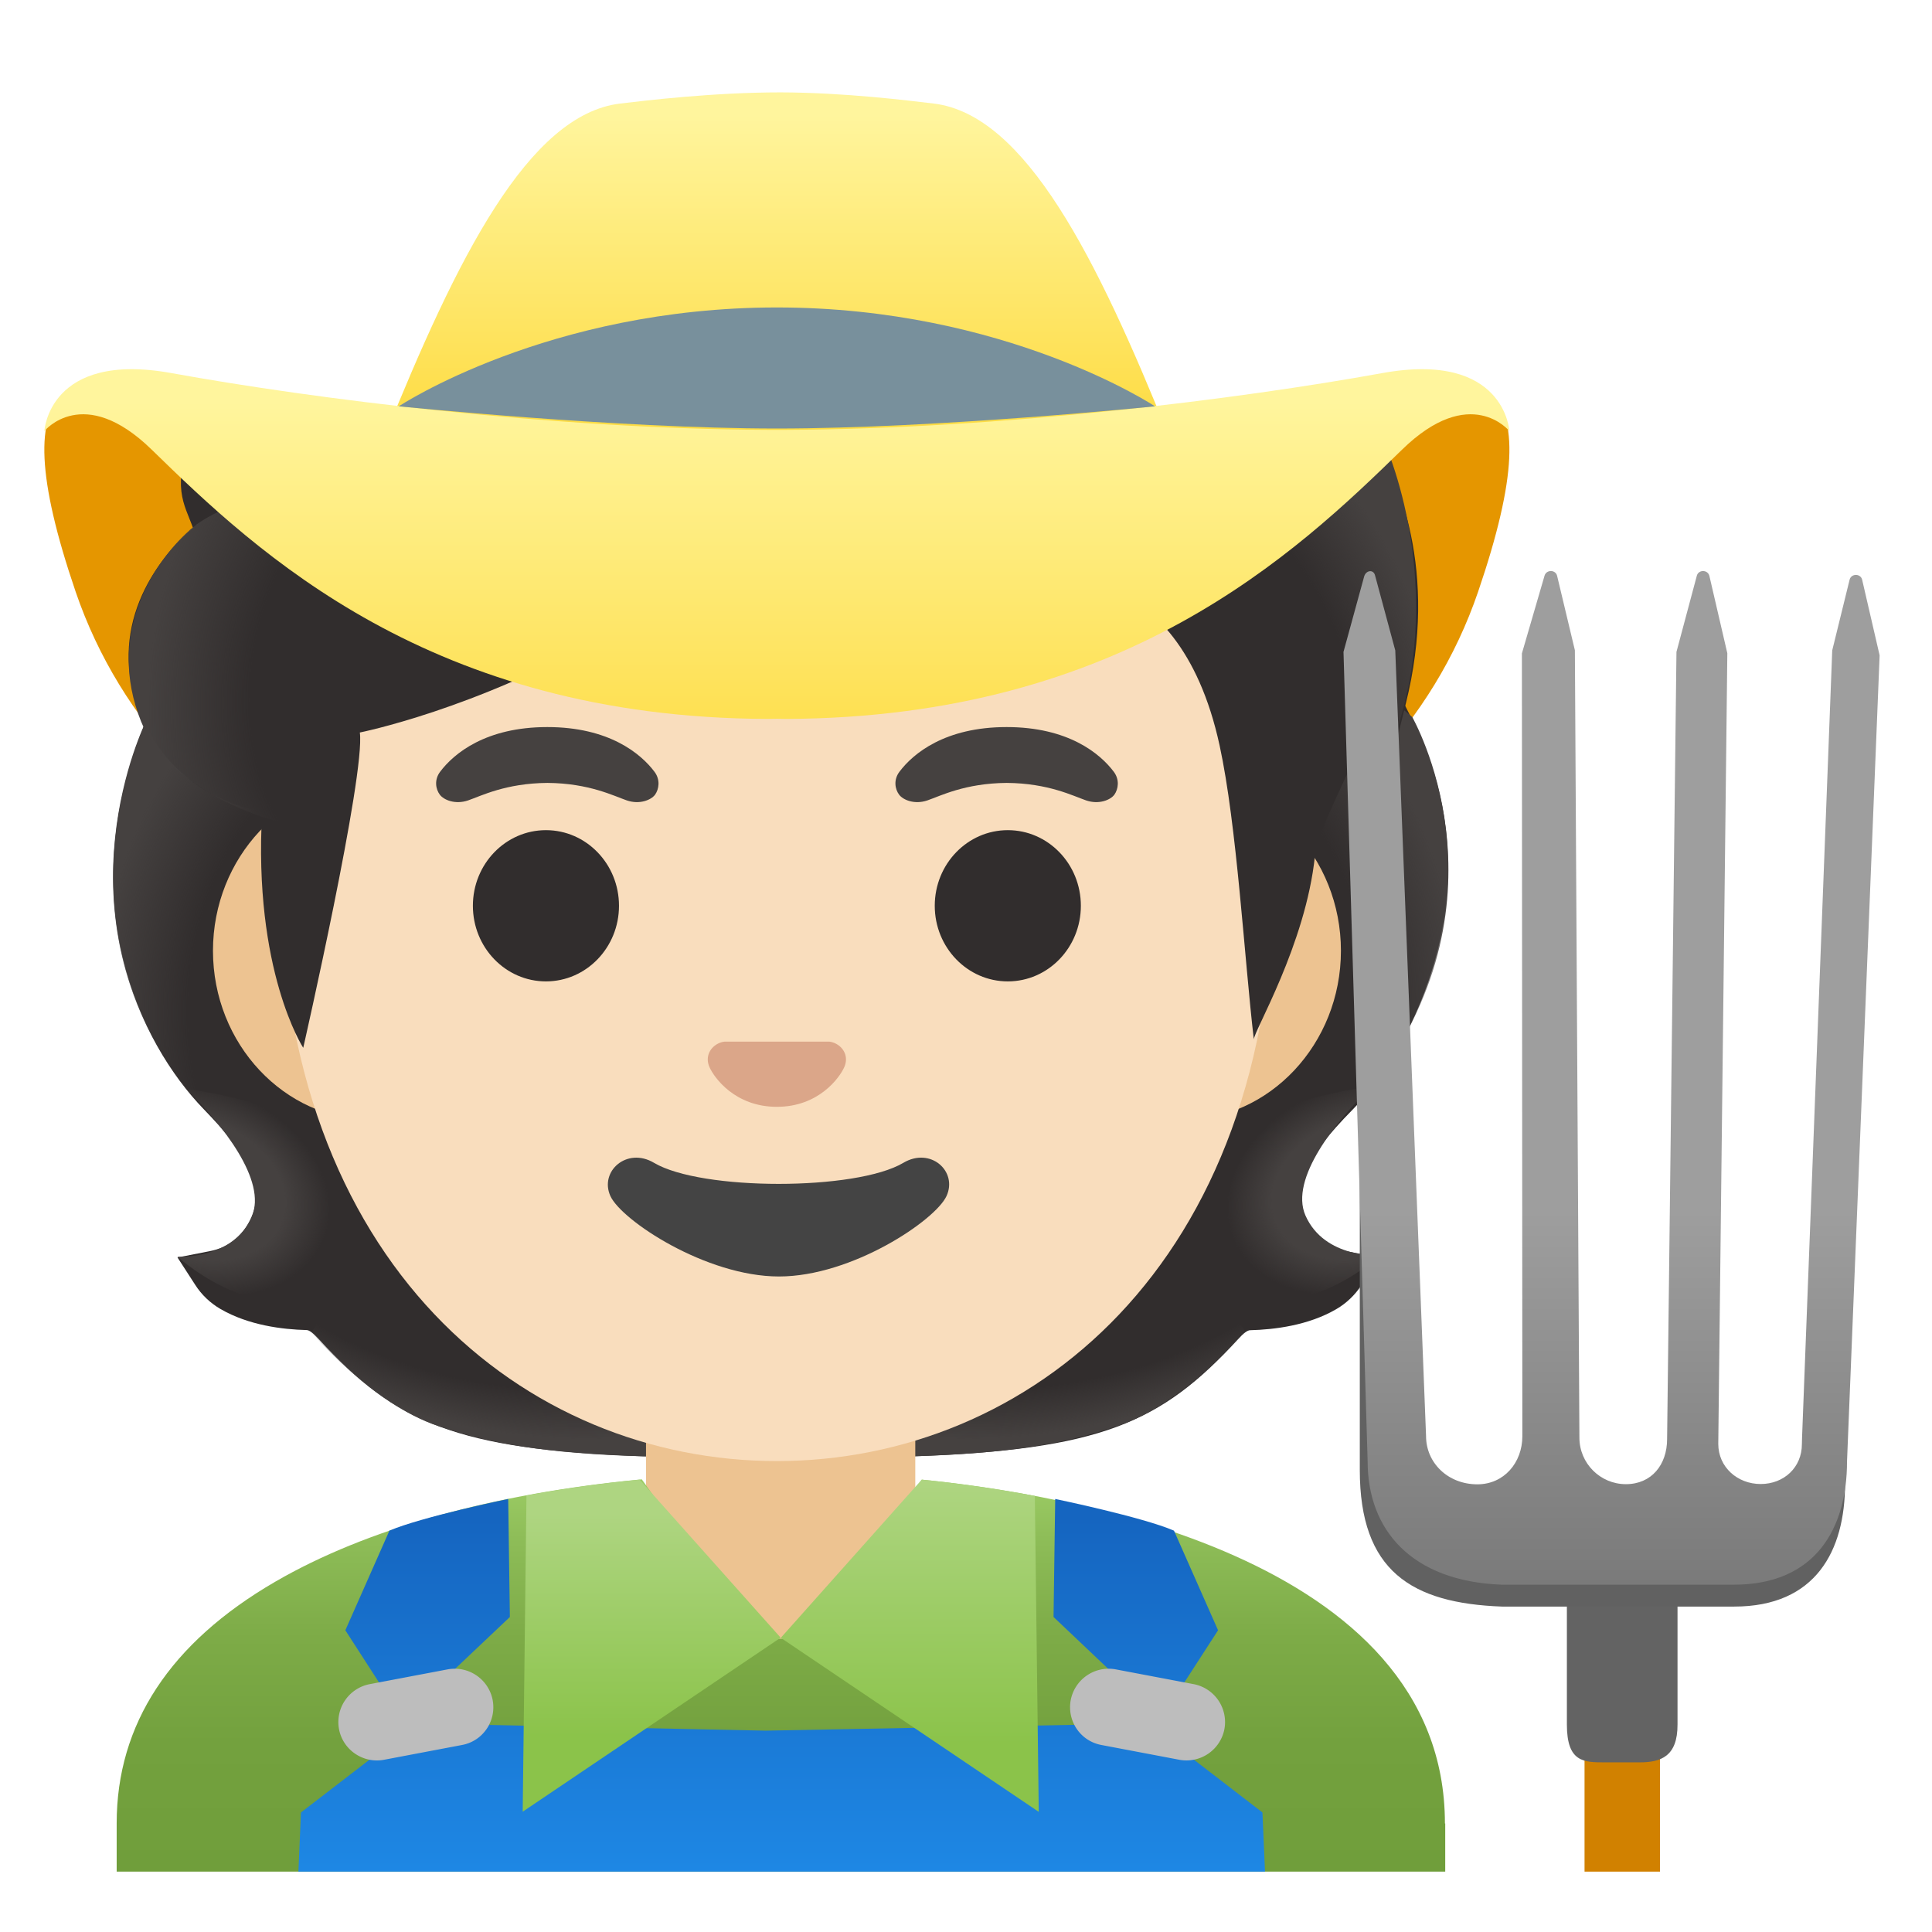
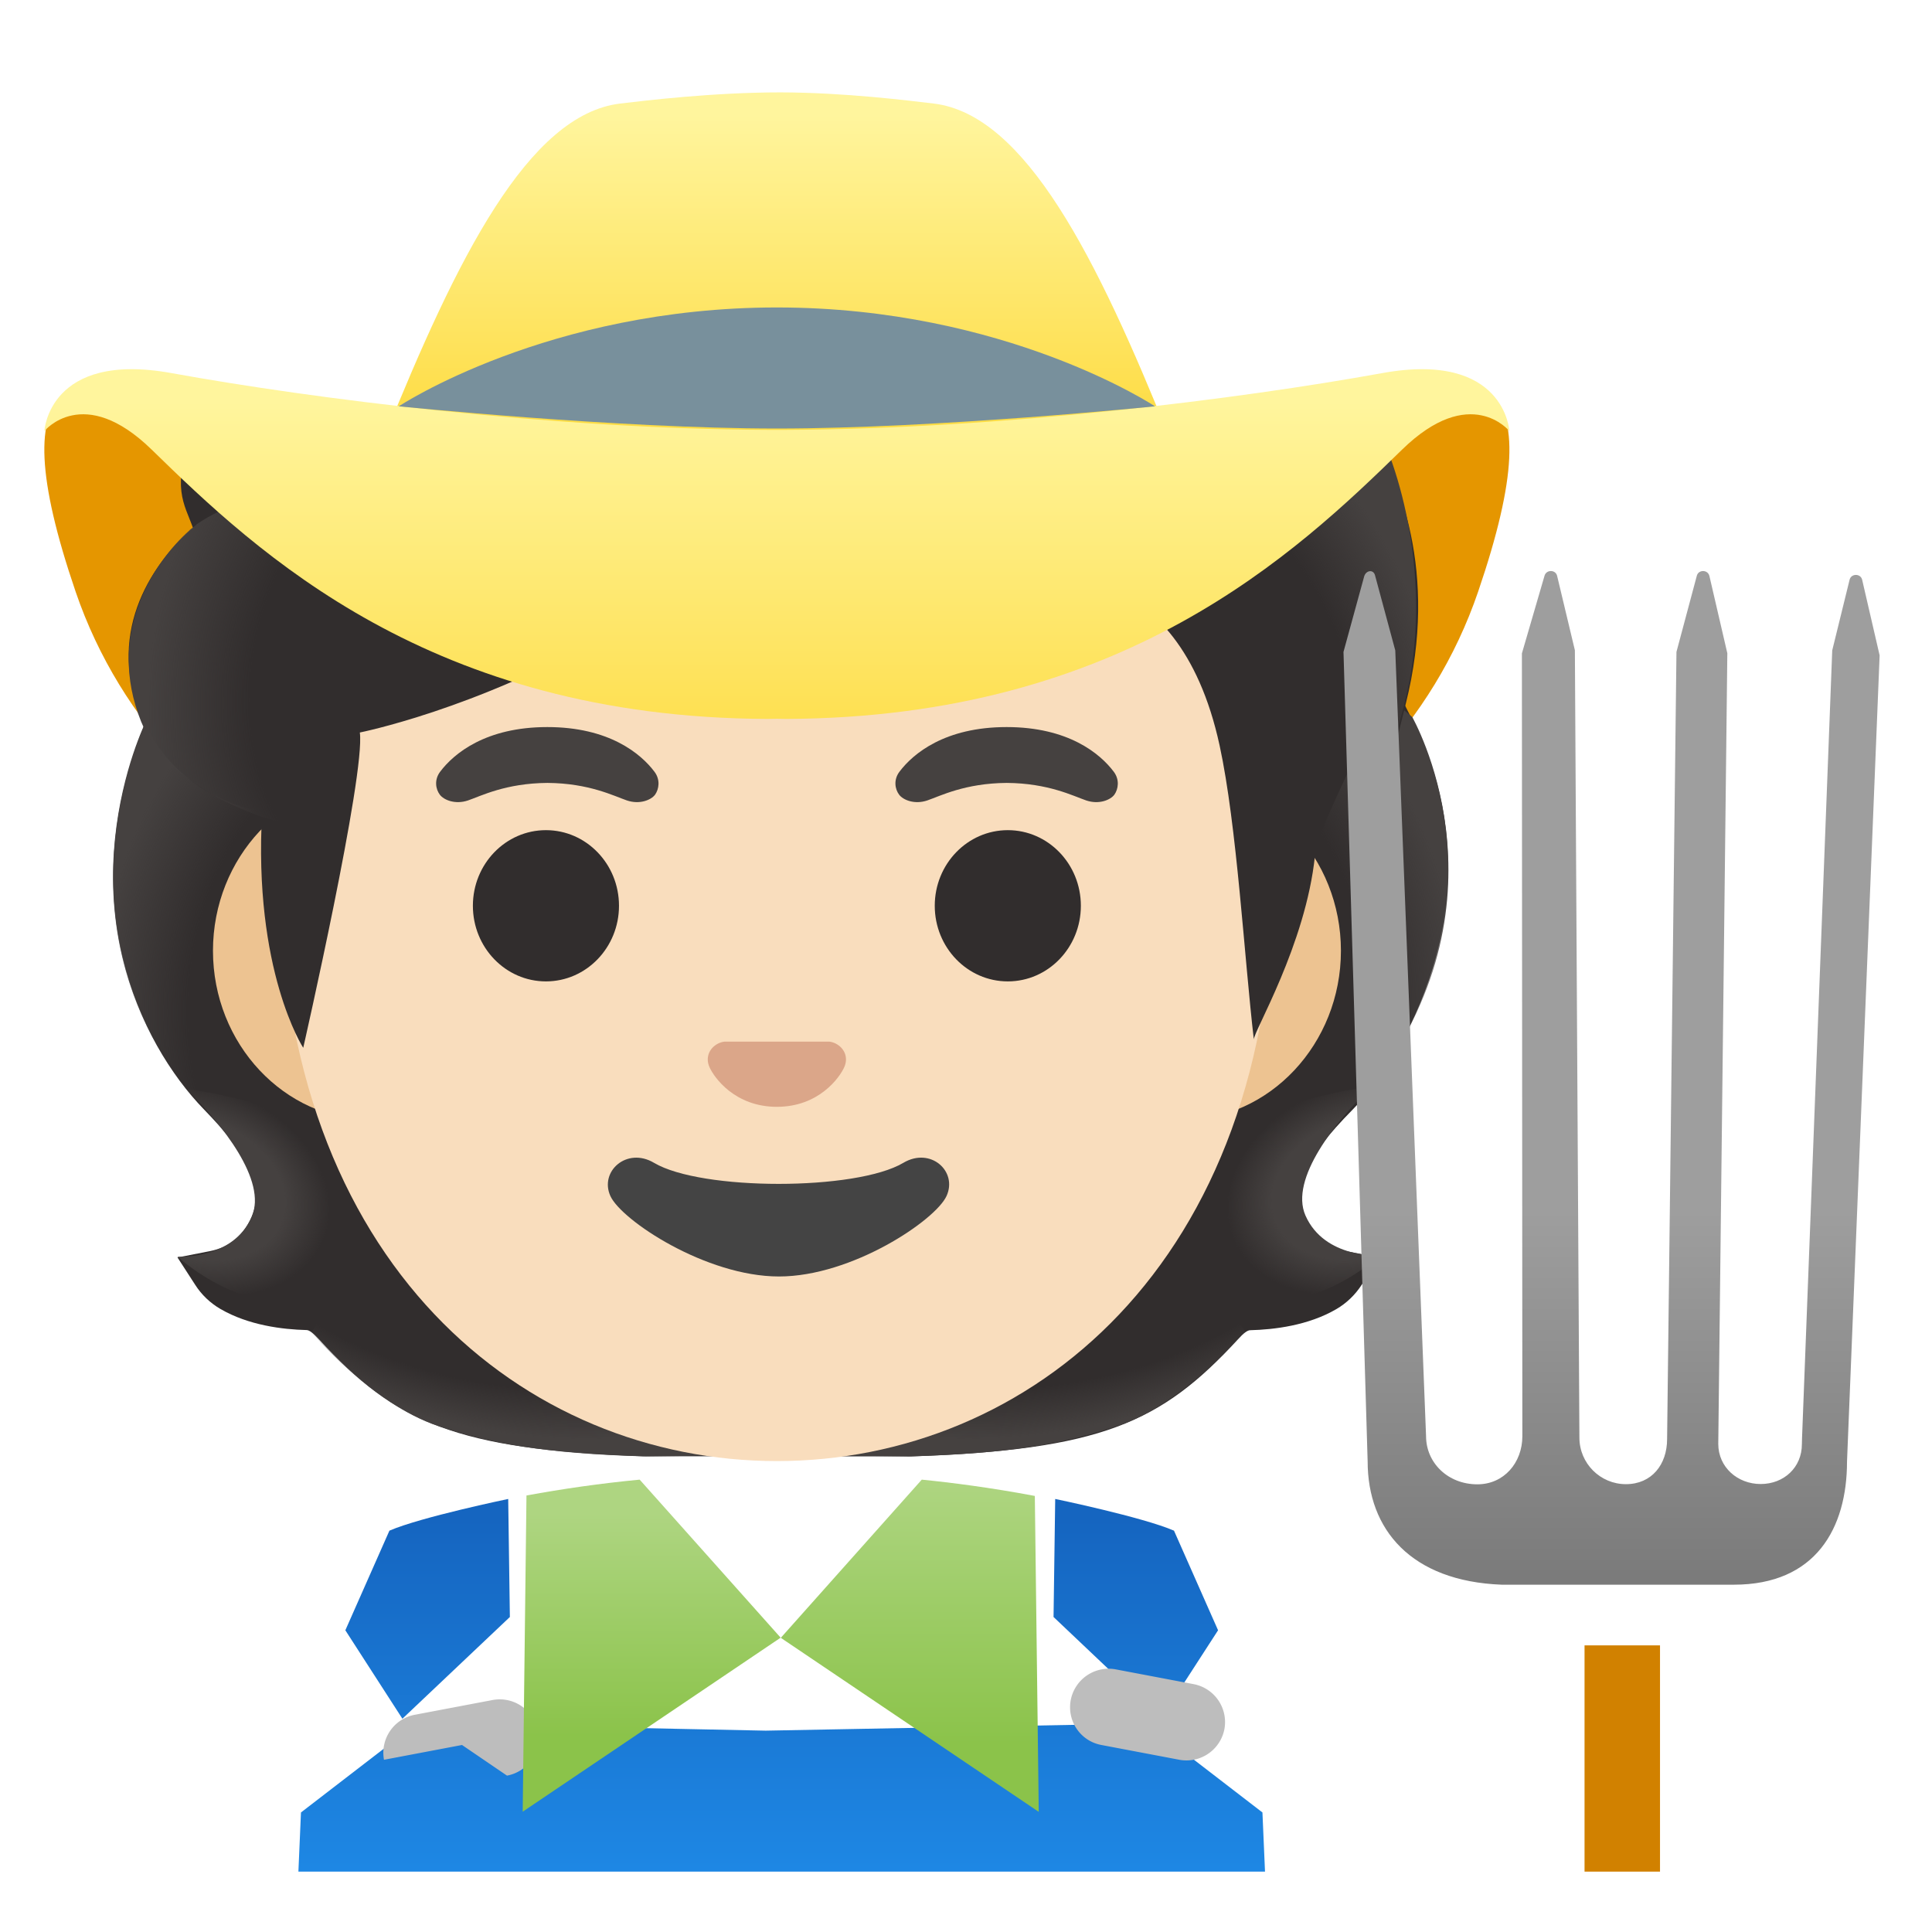
<svg xmlns="http://www.w3.org/2000/svg" width="800px" height="800px" viewBox="0 0 128 128" aria-hidden="true" role="img" class="iconify iconify--noto" preserveAspectRatio="xMidYMid meet">
  <path d="M51.47 37.93C25.35 37.24-5.38 8.76 5.01 39.2c5.98 17.5 26.2 26.03 46.46 25.77c20.26.26 40.48-8.26 46.46-25.77c10.39-30.44-20.34-1.96-46.46-1.27z" fill="#e59600">

</path>
  <path d="M86.54 80.78c-1.04-1.98-.2-3.94 3.07-7.26c4.06-4.11 9.41-14.79 4.1-25.56c0 0-.84-1.62-.83-1.66l-.75.83c-.15-.3-.31-.61-.49-.91c-1.15-.16-78.99-.16-80.14 0c-.32.56-.6 1.12-.86 1.68l-.99-.08c-4.9 11.84-.45 21.23 3.87 25.69c2.72 2.81 4.18 5.01 3.06 7.31c-.56 1.15-1.43 1.82-2.67 2.07l-2.15.42l1.17 1.81c.42.66 1 1.21 1.67 1.6c1.87 1.09 4.13 1.36 5.71 1.4c.18 0 .44.2.83.62c5.08 5.53 9.08 7.29 21.42 7.74l17.85.01C72.89 96.05 76.9 94.3 82 88.75c.39-.43.65-.62.83-.62c1.58-.04 3.85-.31 5.71-1.4c.67-.39 1.24-.94 1.67-1.6l1.17-1.81l-2.15-.42c-1.19-.25-2.07-.94-2.69-2.12z" fill="#312d2d">

</path>
  <radialGradient id="IconifyId17ecdb2904d178eab8550" cx="108.89" cy="44.966" r="22.987" gradientTransform="matrix(.966 -.26 .128 .474 -38.69 89.913)" gradientUnits="userSpaceOnUse">
    <stop offset=".728" stop-color="#454140" stop-opacity="0">

</stop>
    <stop offset="1" stop-color="#454140">

</stop>
  </radialGradient>
  <path d="M52.3 96.39l-.05-9.33l28.21-2.37l2.02 3.53s-3.98 4.76-8.43 6.25c-3.31 1.11-6.93 1.84-13.86 2.02l-7.89-.1z" fill="url(#IconifyId17ecdb2904d178eab8550)">

</path>
  <radialGradient id="IconifyId17ecdb2904d178eab8551" cx="109.017" cy="44.881" r="22.842" gradientTransform="matrix(-.966 -.26 -.128 .474 141.87 90.071)" gradientUnits="userSpaceOnUse">
    <stop offset=".728" stop-color="#454140" stop-opacity="0">

</stop>
    <stop offset="1" stop-color="#454140">

</stop>
  </radialGradient>
  <path d="M50.64 96.39l.05-9.27l-28.03-2.36l-2.01 3.51s3.95 4.73 8.38 6.21c3.29 1.1 6.89 1.83 13.77 2.01l7.84-.1z" fill="url(#IconifyId17ecdb2904d178eab8551)">

</path>
-   <path d="M51.72 90.68H42.8v10.68c0 4.83 3.63 8.74 8.11 8.74h1.62c4.48 0 8.11-3.92 8.11-8.74V90.68h-8.92z" fill="#edc391">
- 
- </path>
  <radialGradient id="IconifyId17ecdb2904d178eab8552" cx="106.37" cy="61.688" r="26.407" gradientTransform="matrix(-.075 -.997 .831 -.062 31.463 176.223)" gradientUnits="userSpaceOnUse">
    <stop offset=".725" stop-color="#454140" stop-opacity="0">

</stop>
    <stop offset="1" stop-color="#454140">

</stop>
  </radialGradient>
  <path d="M91.03 71.78c-1.61 2.15-4.27 4.58-4.57 6.47c2.98-16.16-10.03-14.24-12.72-21.62c-.54-1.49-1.04-3.02-1.1-4.61c-.05-1.19 7.31-12.45 8-13.46c.84-1.24 12.93 8.95 12.93 8.95c-.01.02 6.81 11.78-2.54 24.27z" fill="url(#IconifyId17ecdb2904d178eab8552)">

</path>
  <radialGradient id="IconifyId17ecdb2904d178eab8553" cx="90.954" cy="49.198" r="9.161" gradientTransform="matrix(-.944 .336 -.245 -.711 188.116 83.09)" gradientUnits="userSpaceOnUse">
    <stop offset=".663" stop-color="#454140">

</stop>
    <stop offset="1" stop-color="#454140" stop-opacity="0">

</stop>
  </radialGradient>
  <path d="M80.18 84.32c-7.11-10.35 10.67-12.33 10.67-12.33c-2.33 2.28-5.43 6.1-4.36 8.54c1.27 2.88 4.94 2.65 4.94 2.65S85 89.06 80.18 84.32z" fill="url(#IconifyId17ecdb2904d178eab8553)">

</path>
  <path d="M78.31 51.78H24.63c-5.79 0-10.52 5.04-10.52 11.21S18.84 74.2 24.63 74.2H78.32c5.79 0 10.52-5.04 10.52-11.21S84.1 51.78 78.31 51.78z" fill="#edc391">

</path>
  <path d="M51.47 13.11c-17.1 0-32.93 18.28-32.93 44.59c0 26.17 16.31 39.1 32.93 39.1S84.4 83.87 84.4 57.7c0-26.31-15.83-44.59-32.93-44.59z" fill="#f9ddbd">

</path>
  <g fill="#312d2d">
    <ellipse cx="36.17" cy="60.01" rx="4.84" ry="5.01">

</ellipse>
    <ellipse cx="66.77" cy="60.01" rx="4.84" ry="5.01">

</ellipse>
  </g>
  <path d="M59.85 77.04c-3.13 1.86-13.39 1.86-16.52 0c-1.8-1.07-3.63.57-2.89 2.2c.73 1.61 6.33 5.33 11.17 5.33s10.36-3.72 11.1-5.33c.75-1.64-1.06-3.27-2.86-2.2z" fill="#444">

</path>
  <g fill="#454140">
    <path d="M43.36 51.13c-.91-1.21-3.02-2.96-7.1-2.96s-6.19 1.75-7.1 2.96c-.4.53-.3 1.15-.02 1.52c.26.35 1.02.67 1.87.38s2.49-1.14 5.26-1.16c2.76.02 4.41.87 5.26 1.16c.85.29 1.61-.03 1.87-.38c.26-.37.36-.99-.04-1.52z">

</path>
    <path d="M73.79 51.13c-.91-1.21-3.02-2.96-7.1-2.96s-6.19 1.75-7.1 2.96c-.4.53-.3 1.15-.02 1.52c.26.35 1.02.67 1.87.38s2.49-1.14 5.26-1.16c2.76.02 4.41.87 5.26 1.16s1.61-.03 1.87-.38c.26-.37.36-.99-.04-1.52z">

</path>
  </g>
  <path d="M55.26 69.09c-.1-.04-.21-.07-.32-.08H48c-.11.01-.21.04-.32.08c-.63.26-.98.91-.68 1.6c.3.69 1.68 2.64 4.47 2.64s4.17-1.95 4.47-2.64c.3-.69-.05-1.34-.68-1.6z" fill="#dba689">

</path>
  <g>
    <radialGradient id="IconifyId17ecdb2904d178eab8554" cx="106.533" cy="61.498" r="26.233" gradientTransform="matrix(.075 -.997 -.831 -.062 71.472 176.564)" gradientUnits="userSpaceOnUse">
      <stop offset=".725" stop-color="#454140" stop-opacity="0">

</stop>
      <stop offset="1" stop-color="#454140">

</stop>
    </radialGradient>
    <path d="M12.16 71.94c1.61 2.13 4.25 4.55 4.54 6.43c-2.96-16.05 9.97-14.15 12.64-21.48c.54-1.48 1.03-3 1.1-4.58c.05-1.18-7.27-12.37-7.94-13.37c-.83-1.23-12.85 8.9-12.85 8.9s-6.25 12.54 2.51 24.1z" fill="url(#IconifyId17ecdb2904d178eab8554)">

</path>
    <radialGradient id="IconifyId17ecdb2904d178eab8555" cx="91.193" cy="49.087" r="9.103" gradientTransform="matrix(.944 .336 .245 -.711 -85.133 83.043)" gradientUnits="userSpaceOnUse">
      <stop offset=".663" stop-color="#454140">

</stop>
      <stop offset="1" stop-color="#454140" stop-opacity="0">

</stop>
    </radialGradient>
    <path d="M22.94 84.4c7.06-10.28-10.6-12.25-10.6-12.25c2.32 2.27 5.4 6.07 4.33 8.48c-1.26 2.86-4.91 2.63-4.91 2.63s6.39 5.85 11.18 1.14z" fill="url(#IconifyId17ecdb2904d178eab8555)">

</path>
  </g>
  <path d="M90.86 28.86c-.16-.24-.34-.5-.53-.75c-.35.06-.74.13-1.12.19c-.38-.72-.72-1.29-.97-1.66c-.06-.08-4.83.82-11.92 1.74H24.58c-6.01-.81-10.02-1.61-10.34-1.74c-.2.6-.35 1.18-.46 1.74h-1.02c-1.42 4.01-.57 4.92.03 6.61c-2.48 2.1-5.84 6.67-3.45 12.38c2.41 5.78 8.03 6.38 8.03 6.38c-.61 10.55 2.72 15.67 2.72 15.67s4.13-18.12 3.75-20.89c0 0 7.62-1.51 16.27-6.46c5.85-3.35 9.84-7.27 16.41-8.75c10-2.25 12.23 4.99 12.23 4.99S78 36.53 80.8 49.38c1.15 5.29 1.64 14.12 2.27 19.49c-.05-.47 3.44-6.28 4.05-12.18c.17-1.64 2.07-5.04 3.43-8.32c.57 1.07 1.22 2.36 1.41 3.01c0 0 1.1-4.46 1.18-4.77c2.2-8.78-.55-15.13-2.28-17.75z" fill="#312d2d">

</path>
  <g>
    <radialGradient id="IconifyId17ecdb2904d178eab8556" cx="26.72" cy="83.07" r="16.886" gradientTransform="matrix(.991 .137 .192 -1.4 -15.657 157.665)" gradientUnits="userSpaceOnUse">
      <stop offset=".598" stop-color="#454140" stop-opacity="0">

</stop>
      <stop offset="1" stop-color="#454140">

</stop>
    </radialGradient>
    <path d="M12.56 35.13C10.19 37.25 7 41.97 9.35 47.81c1.77 4.41 8.09 6.33 8.09 6.33c0 .02 1.26.4 1.91.4l1.48-22.02c-3.03 0-5.94.91-7.82 2.23c.02.03-.46.35-.45.38z" fill="url(#IconifyId17ecdb2904d178eab8556)">

</path>
    <radialGradient id="IconifyId17ecdb2904d178eab8557" cx="76.736" cy="80.423" r="24.991" gradientTransform="matrix(.308 .952 .706 -.228 -3.648 -7.087)" gradientUnits="userSpaceOnUse">
      <stop offset=".699" stop-color="#454140" stop-opacity="0">

</stop>
      <stop offset="1" stop-color="#454140">

</stop>
    </radialGradient>
    <path d="M86.75 57.5c.16-1.55 4.34-3.6 6.14-10.26c.19-.71.35-1.43.5-2.15c1.46-8.09-1.16-15.52-2.79-17.98c-2.26-3.41-11.76 3.37-10.14 6.08c5.06 8.47 4.9 16.19 6.29 24.31z" fill="url(#IconifyId17ecdb2904d178eab8557)">

</path>
  </g>
  <g>
    <linearGradient id="IconifyId17ecdb2904d178eab8558" gradientUnits="userSpaceOnUse" x1="51.72" y1="4" x2="51.72" y2="29.982" gradientTransform="matrix(1 0 0 -1 0 128)">
      <stop offset="0" stop-color="#709e3b">

</stop>
      <stop offset=".328" stop-color="#73a13e">

</stop>
      <stop offset=".595" stop-color="#7dab47">

</stop>
      <stop offset=".839" stop-color="#8dbc57">

</stop>
      <stop offset="1" stop-color="#9ccc65">

</stop>
    </linearGradient>
-     <path d="M95.73 120.81c0-17.79-25.56-21.89-34.66-22.78l-7.67 10.54h-3.33l-7.55-10.56c-9.85.93-18.23 3.27-24.28 6.78c-6.98 4.05-10.51 9.44-10.51 16.01v3.2h88.02v-3.19z" fill="url(#IconifyId17ecdb2904d178eab8558)">
- 
- </path>
    <linearGradient id="IconifyId17ecdb2904d178eab8559" gradientUnits="userSpaceOnUse" x1="51.791" y1="3.482" x2="51.791" y2="28.074" gradientTransform="matrix(1 0 0 -1 0 128)">
      <stop offset="0" stop-color="#1e88e5">

</stop>
      <stop offset="1" stop-color="#1565c0">

</stop>
    </linearGradient>
    <path fill="url(#IconifyId17ecdb2904d178eab8559)" d="M83.64 120.08l-7.17-5.52l.25-.39l-25.99.49l-23.87-.49l.25.39l-7.17 5.52l-.17 3.92h64.04z">

</path>
    <linearGradient id="IconifyId17ecdb2904d178eab8560" gradientUnits="userSpaceOnUse" x1="28.334" y1="4.008" x2="28.334" y2="27.385" gradientTransform="matrix(1 0 0 -1 0 128)">
      <stop offset="0" stop-color="#1e88e5">

</stop>
      <stop offset="1" stop-color="#1565c0">

</stop>
    </linearGradient>
    <path d="M33.78 107.13l-.11-7.82s-5.79 1.2-7.87 2.1l-2.92 6.6l3.78 5.86l7.12-6.74z" fill="url(#IconifyId17ecdb2904d178eab8560)">

</path>
    <linearGradient id="IconifyId17ecdb2904d178eab8561" gradientUnits="userSpaceOnUse" x1="65.915" y1="4.008" x2="65.915" y2="27.385" gradientTransform="rotate(180 70.581 64)">
      <stop offset="0" stop-color="#1e88e5">

</stop>
      <stop offset="1" stop-color="#1565c0">

</stop>
    </linearGradient>
    <path d="M69.8 107.13l.11-7.82s5.79 1.2 7.87 2.1l2.92 6.6l-3.79 5.86l-7.11-6.74z" fill="url(#IconifyId17ecdb2904d178eab8561)">

</path>
    <path d="M72.97 115.61l5.17.98a2.56 2.56 0 0 0 2.98-2.03a2.56 2.56 0 0 0-2.03-2.98l-5.17-.98a2.56 2.56 0 0 0-2.98 2.03c-.26 1.39.64 2.72 2.03 2.98z" fill="#bdbdbd">

</path>
    <g>
-       <path d="M30.61 115.61l-5.17.98c-1.38.26-2.72-.65-2.98-2.03a2.56 2.56 0 0 1 2.03-2.98l5.17-.98a2.56 2.56 0 0 1 2.98 2.03c.26 1.39-.64 2.72-2.03 2.98z" fill="#bdbdbd">
+       <path d="M30.61 115.61l-5.17.98a2.56 2.56 0 0 1 2.03-2.98l5.17-.98a2.56 2.56 0 0 1 2.98 2.03c.26 1.39-.64 2.72-2.03 2.98z" fill="#bdbdbd">

</path>
    </g>
    <linearGradient id="IconifyId17ecdb2904d178eab8562" gradientUnits="userSpaceOnUse" x1="43.175" y1="27.731" x2="43.175" y2="12.954" gradientTransform="matrix(1 0 0 -1 0 128)">
      <stop offset="0" stop-color="#aed581">

</stop>
      <stop offset="1" stop-color="#8bc34a">

</stop>
    </linearGradient>
    <path d="M42.38 98.03c-2.61.25-5.11.61-7.5 1.05l-.25 20.95l17.09-11.53l-9.34-10.47z" fill="url(#IconifyId17ecdb2904d178eab8562)">

</path>
    <linearGradient id="IconifyId17ecdb2904d178eab8563" gradientUnits="userSpaceOnUse" x1="60.265" y1="29.912" x2="60.265" y2="12.478" gradientTransform="matrix(1 0 0 -1 0 128)">
      <stop offset="0" stop-color="#aed581">

</stop>
      <stop offset="1" stop-color="#8bc34a">

</stop>
    </linearGradient>
    <path d="M68.56 99.11c-2.96-.56-5.59-.89-7.49-1.08l-9.34 10.48l17.09 11.53l-.26-20.93z" fill="url(#IconifyId17ecdb2904d178eab8563)">

</path>
  </g>
  <g>
    <linearGradient id="IconifyId17ecdb2904d178eab8564" gradientUnits="userSpaceOnUse" x1="51.471" y1="120.426" x2="51.471" y2="96.641" gradientTransform="matrix(1 0 0 -1 0 128)">
      <stop offset=".003" stop-color="#fff59d">

</stop>
      <stop offset=".553" stop-color="#fee565">

</stop>
      <stop offset=".996" stop-color="#fdd835">

</stop>
    </linearGradient>
    <path d="M77.49 29.04C72.67 17.05 67.93 7.59 61.86 6.86c-1.62-.19-5.86-.73-10.15-.74c-4.45 0-8.95.54-10.62.74c-6.07.73-10.81 10.19-15.64 22.17c-2.62 6.5 54.66 6.5 52.04.01z" fill="url(#IconifyId17ecdb2904d178eab8564)">

</path>
    <linearGradient id="IconifyId17ecdb2904d178eab8565" gradientUnits="userSpaceOnUse" x1="51.47" y1="101.453" x2="51.47" y2="72.425" gradientTransform="matrix(1 0 0 -1 0 128)">
      <stop offset=".003" stop-color="#fff59d">

</stop>
      <stop offset=".553" stop-color="#fee565">

</stop>
      <stop offset=".996" stop-color="#fdd835">

</stop>
    </linearGradient>
    <path d="M91.57 24.72c-9.43 1.71-25.18 3.7-39.53 3.76H50.9c-14.35-.06-30.1-2.05-39.53-3.76c-8.14-1.48-8.43 3.84-8.43 3.84s2.58-3.19 7.11 1.23c7.03 6.86 18.48 17.75 40.77 17.84c.22 0 .43-.01.65-.01c.22 0 .43.01.65.01c22.3-.1 33.74-10.98 40.77-17.84c4.53-4.42 7.11-1.23 7.11-1.23s-.29-5.32-8.43-3.84z" fill="url(#IconifyId17ecdb2904d178eab8565)">

</path>
    <g>
      <path d="M51.47 20.37c-15.18 0-25.05 6.55-25.05 6.55s14.37 1.47 25.05 1.47s25.05-1.47 25.05-1.47s-9.87-6.55-25.05-6.55z" fill="#78909c">

</path>
    </g>
  </g>
  <g>
    <path fill="none" stroke="#d18100" stroke-width="5" stroke-miterlimit="10" d="M107.48 109.01V124">

</path>
-     <path d="M108.64 116.76h-2.32c-1.39 0-2.51 0-2.51-2.51v-12.01h7.33v12.01c.01 2.13-1.12 2.51-2.5 2.51z" fill="#636363">
- 
- </path>
-     <path d="M116.73 99.5c-1.84 0-7.74.06-9.07.06c-2.12 0-7.74-.19-10.03-.19c-7.48 0-7.54-26.69-7.54-26.69v24.71c0 6.69 3.42 8.83 9.42 9.05h15.38c5.42 0 7.35-3.71 7.35-8.15l-.38-4.86c-.02.01-1.47 6.07-5.13 6.07z" fill="#616161">
- 
- </path>
    <linearGradient id="IconifyId17ecdb2904d178eab8566" gradientUnits="userSpaceOnUse" x1="106.778" y1="19.532" x2="106.778" y2="78.202" gradientTransform="matrix(1 0 0 -1 0 128)">
      <stop offset="0" stop-color="#757575">

</stop>
      <stop offset=".482" stop-color="#9e9e9e">

</stop>
    </linearGradient>
    <path d="M123.37 38.4c-.11-.42-.73-.41-.83.01l-1.15 4.68l-2 52.18s-.01.27-.01.41c0 1.54-1.19 2.64-2.73 2.64s-2.81-1.12-2.81-2.66c0-.22.6-52.38.6-52.38l-1.19-5.13c-.11-.42-.72-.42-.83-.01l-1.35 5.05l-.62 52.15c0 1.7-1.03 2.99-2.73 2.99s-3.08-1.38-3.08-3.08l-.3-52.17l-1.18-4.94c-.11-.41-.71-.41-.83 0l-1.5 5.15l.03 51.86c0 1.76-1.22 3.19-2.98 3.19c-1.96 0-3.4-1.43-3.4-3.19l-2.04-52.06l-1.34-4.97c-.11-.42-.6-.34-.72.07l-1.37 5l1.6 53.63c0 4.52 2.88 7.94 8.88 8.17h15.38c5.42 0 7.5-3.73 7.5-8.17l2.16-53.4l-1.16-5.02z" fill="url(#IconifyId17ecdb2904d178eab8566)">

</path>
  </g>
</svg>